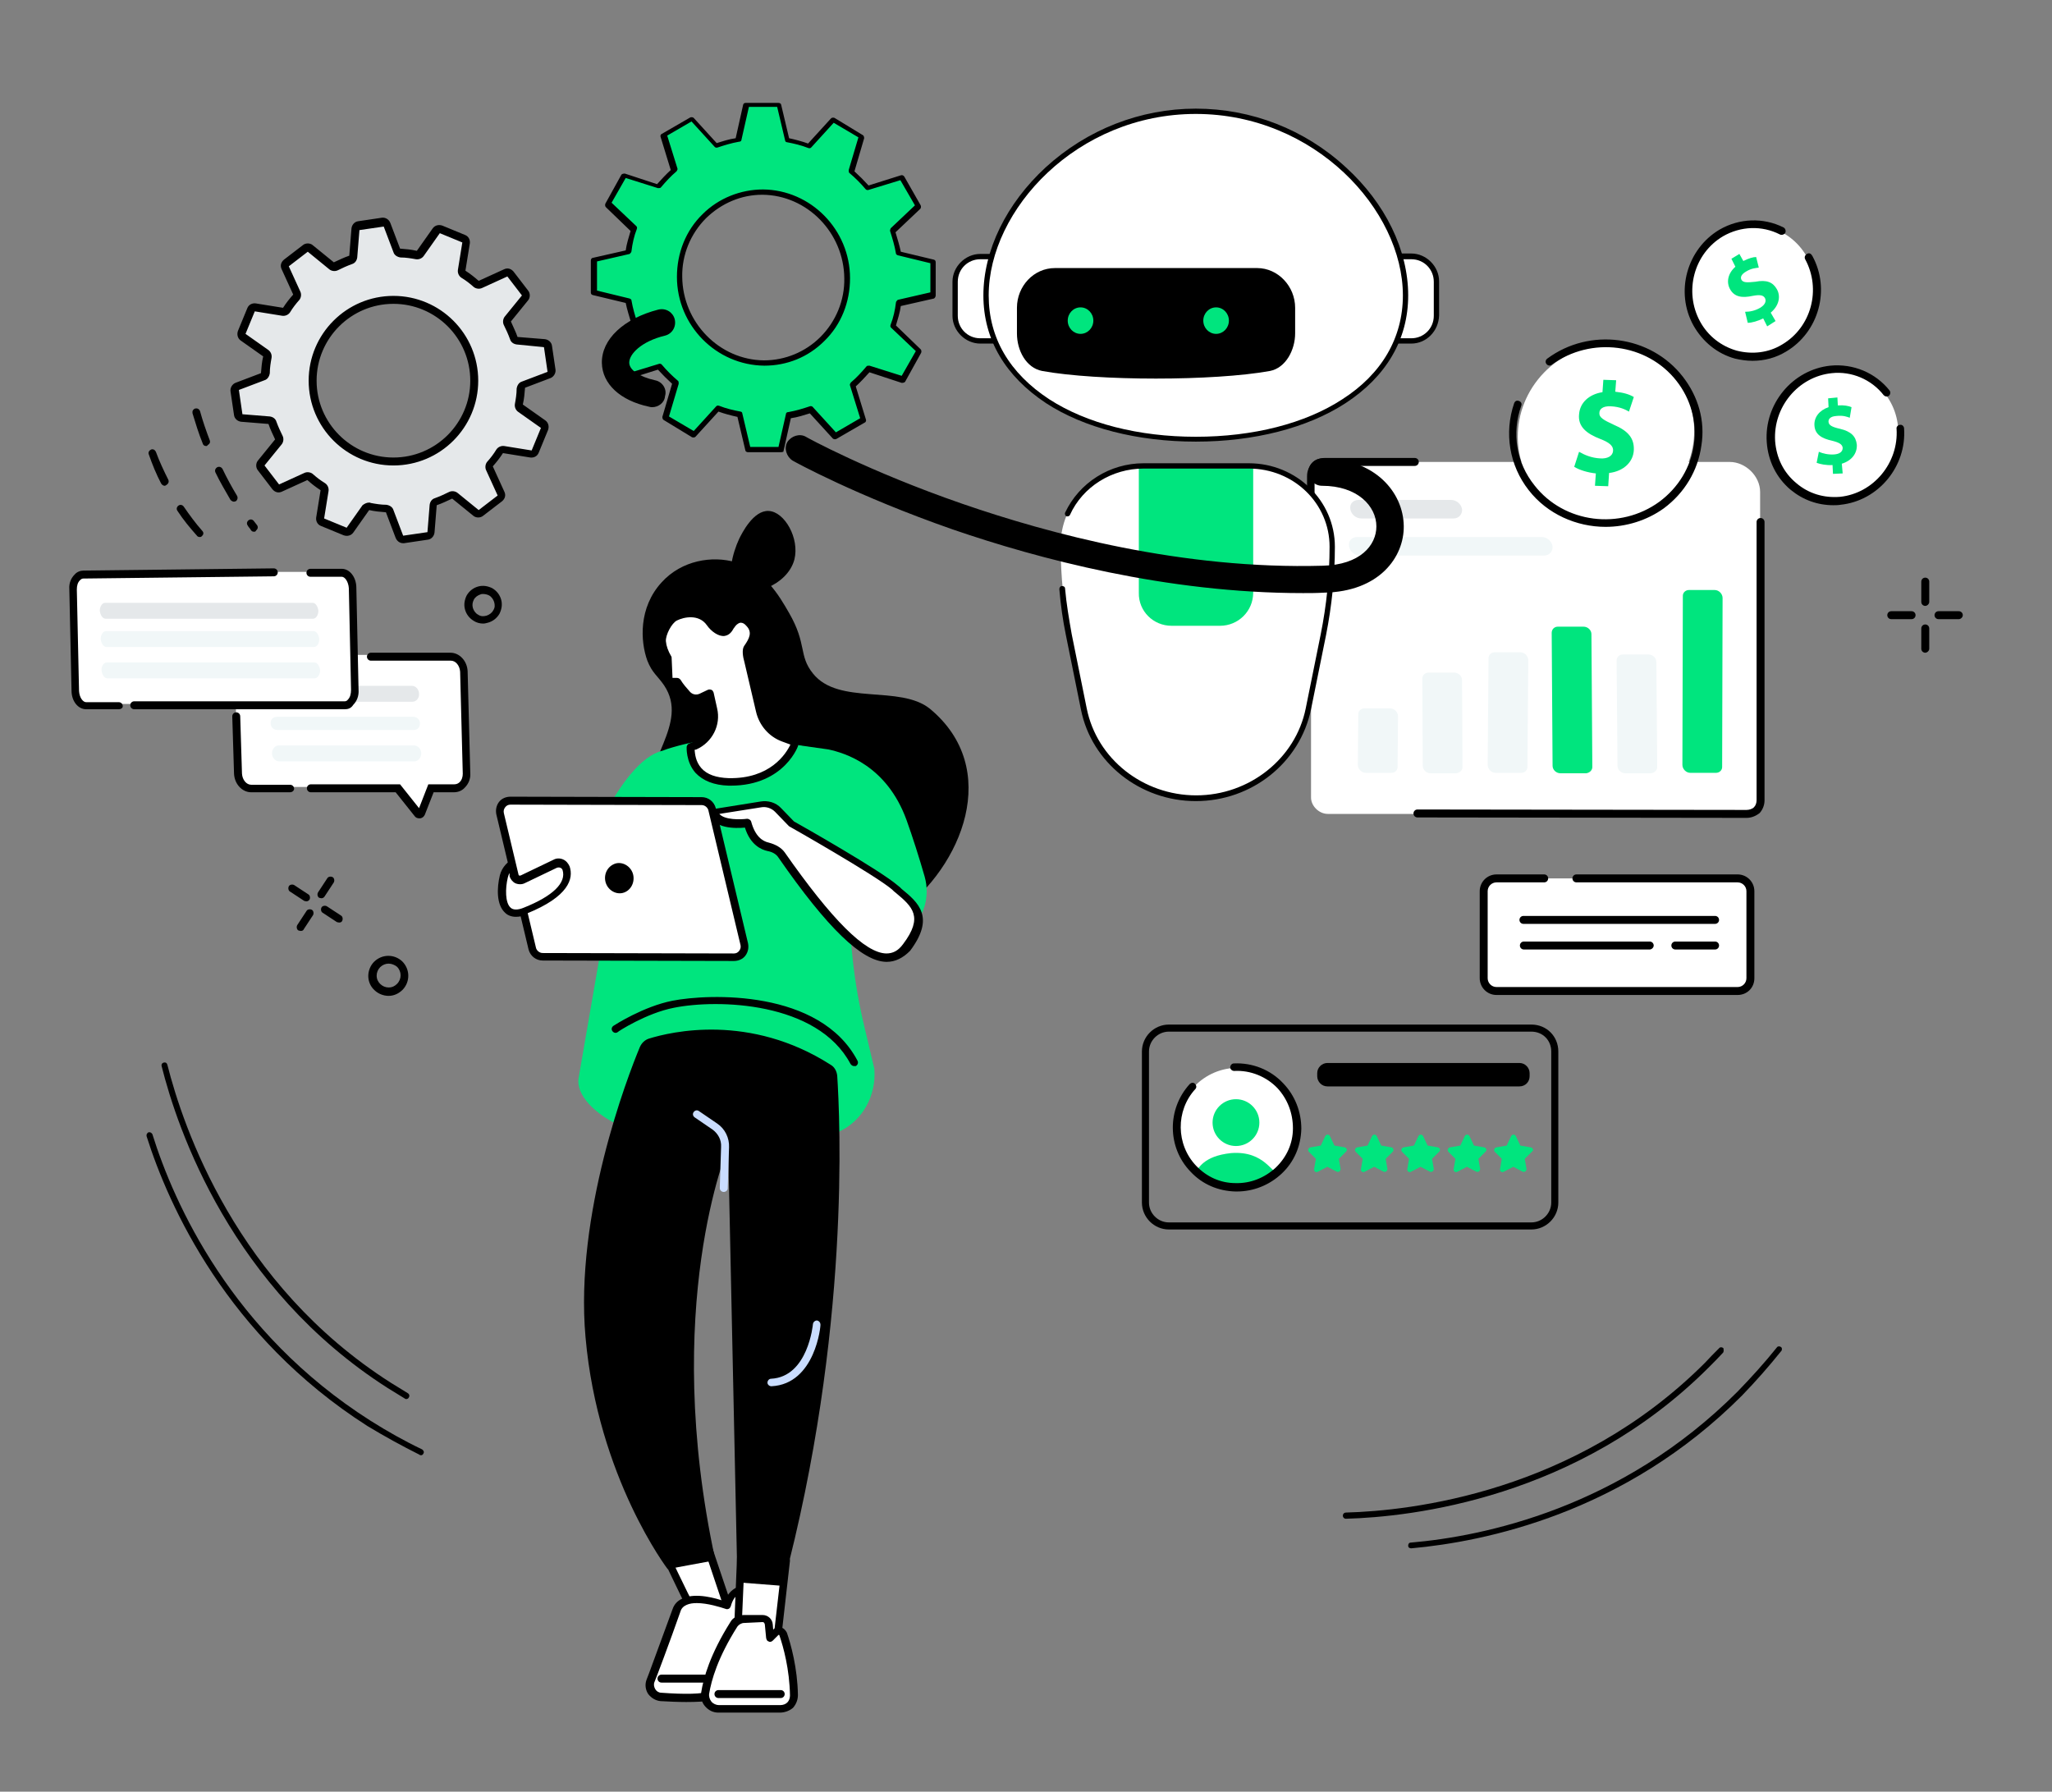
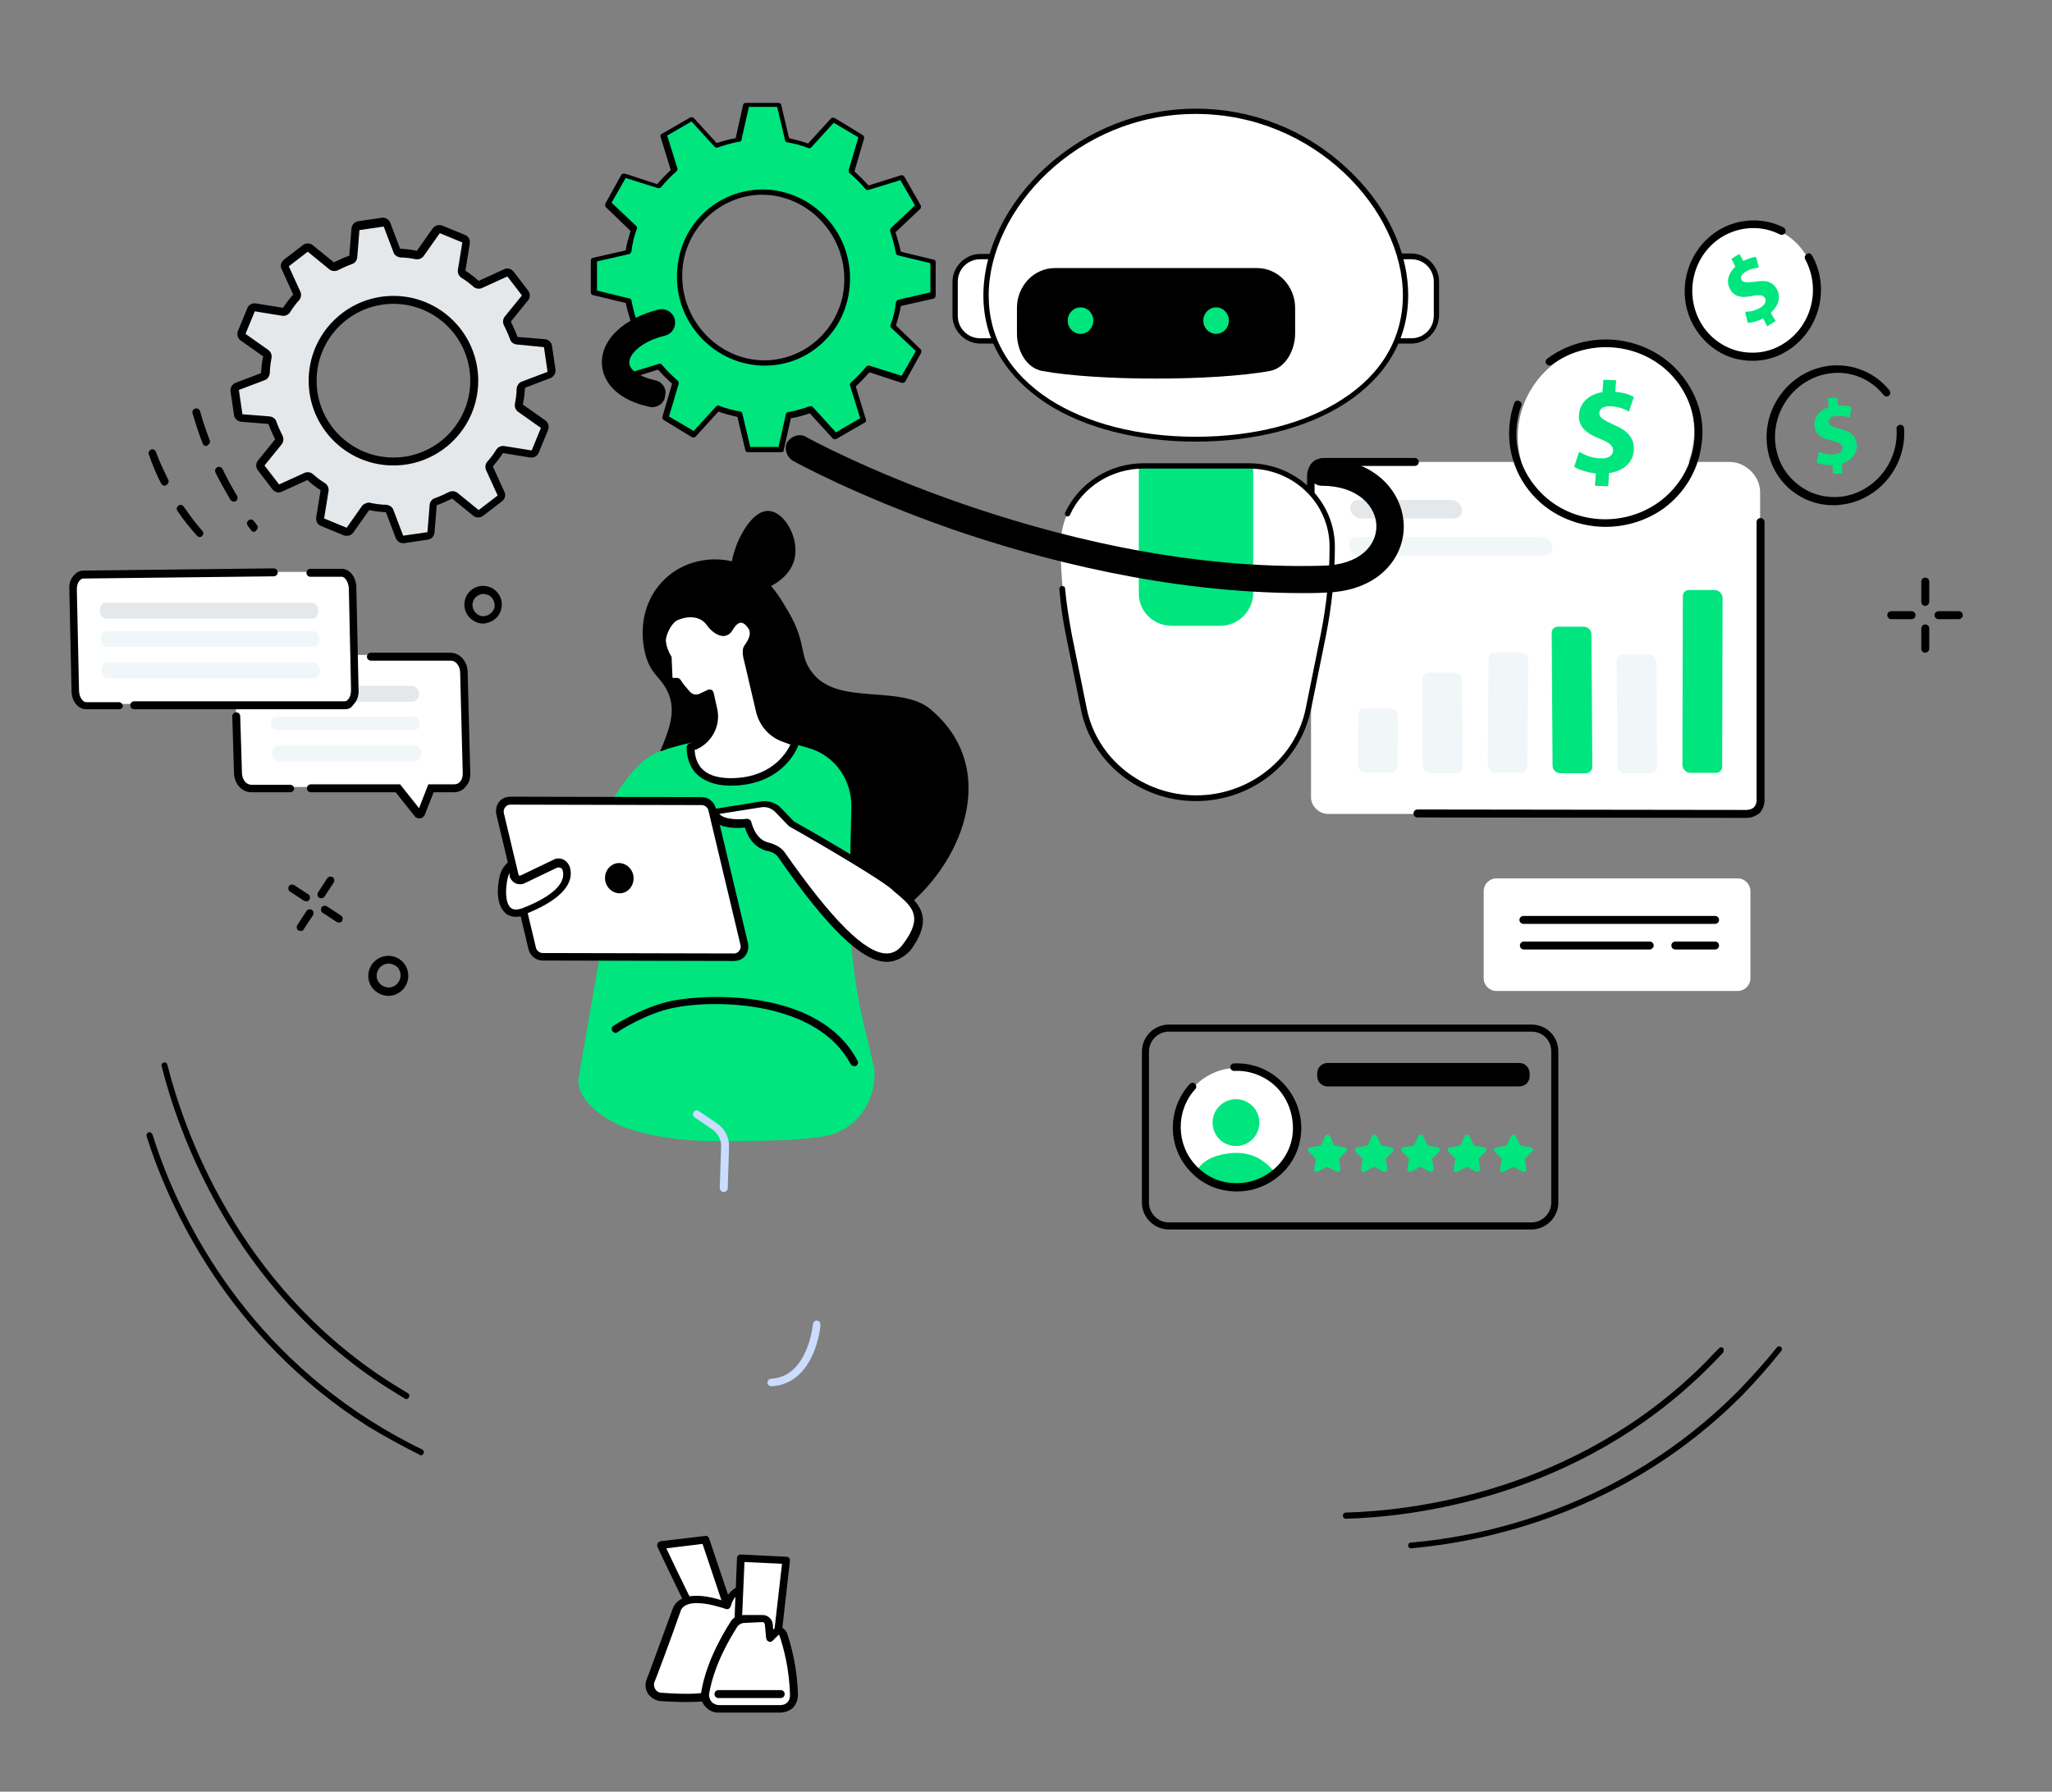
<svg xmlns="http://www.w3.org/2000/svg" version="1.1" id="Layer_1" x="0px" y="0px" width="464.7px" height="405.7px" viewBox="0 0 464.7 405.7" style="enable-background:new 0 0 464.7 405.7;" xml:space="preserve">
  <rect x="0" y="0" width="464.7" height="405.7" fill="#808080" stroke="none" />
  <style type="text/css">
	.st0{fill:#E5E8EA;}
	.st1{fill:#00E57E;}
	.st2{fill:#FFFFFF;}
	.st3{fill:#CADDFF;}
	.st4{fill:#F1F7F8;}
	.st5{fill:none;stroke:#000000;stroke-width:1.6;stroke-miterlimit:10;}
</style>
  <g id="AI-powered_marketing_tools">
    <g>
      <g id="Artificial_intelligence_1_">
        <g>
          <g>
            <path class="st0" d="M124.2,78.5c-0.1-0.4-0.4-0.8-0.8-0.8l-6.2-0.5c-0.4-0.1-0.6-0.3-0.8-0.6c-0.4-1.2-0.9-2.3-1.4-3.3       c-0.2-0.4-0.1-0.7,0.1-1l3.9-4.8c0.3-0.4,0.3-0.8,0-1.2l-3.3-4.3c-0.3-0.4-0.7-0.5-1.1-0.3l-5.6,2.6c-0.4,0.2-0.7,0.1-1-0.1       c-0.9-0.8-1.9-1.5-2.9-2.2c-0.3-0.2-0.5-0.5-0.4-0.9l1-6.2c0.1-0.4-0.2-0.8-0.6-1l-5.1-2.1c-0.4-0.2-0.9,0-1.1,0.4l-3.5,5.1       c-0.2,0.3-0.6,0.5-0.9,0.4c-1.2-0.2-2.4-0.4-3.6-0.4c-0.4,0-0.7-0.2-0.8-0.6l-2.2-5.8c-0.2-0.4-0.6-0.6-1-0.6l-5.4,0.8       c-0.4,0.1-0.8,0.4-0.8,0.8l-0.5,6.2c-0.1,0.4-0.3,0.6-0.6,0.8c-1.2,0.4-2.3,0.9-3.3,1.4c-0.4,0.2-0.7,0.1-1-0.1l-4.8-3.9       c-0.4-0.3-0.8-0.3-1.2,0l-4.3,3.3c-0.4,0.3-0.5,0.7-0.3,1.1l2.6,5.6c0.2,0.4,0.1,0.7-0.1,1c-0.8,0.9-1.5,1.9-2.2,2.9       c-0.2,0.3-0.5,0.5-0.9,0.4l-6.2-1c-0.4-0.1-0.8,0.2-1,0.6l-2.1,5.1c-0.2,0.4,0,0.9,0.4,1.1l5.1,3.5c0.3,0.2,0.5,0.6,0.4,0.9       c-0.2,1.2-0.4,2.4-0.4,3.6c0,0.4-0.2,0.7-0.6,0.8l-5.8,2.2c-0.4,0.2-0.6,0.6-0.6,1L54,94c0.1,0.4,0.4,0.8,0.8,0.8l6.2,0.5       c0.4,0.1,0.6,0.3,0.8,0.6c0.4,1.2,0.9,2.3,1.4,3.3c0.2,0.4,0.1,0.7-0.1,1l-3.9,4.8c-0.3,0.4-0.3,0.8,0,1.2l3.3,4.3       c0.3,0.4,0.7,0.5,1.1,0.3l5.6-2.6c0.4-0.2,0.7-0.1,1,0.1c0.9,0.8,1.9,1.5,2.9,2.2c0.3,0.2,0.5,0.5,0.4,0.9l-1,6.2       c-0.1,0.4,0.2,0.8,0.6,1l5.1,2.1c0.4,0.2,0.9,0,1.1-0.4l3.5-5.1c0.2-0.3,0.6-0.5,0.9-0.4c1.2,0.2,2.4,0.4,3.6,0.4       c0.4,0,0.7,0.2,0.8,0.6l2.2,5.8c0.2,0.4,0.6,0.6,1,0.6l5.4-0.8c0.4-0.1,0.8-0.4,0.8-0.8l0.5-6.2c0.1-0.4,0.3-0.6,0.6-0.8       c1.2-0.4,2.3-0.9,3.3-1.4c0.4-0.2,0.7-0.1,1,0.1l4.8,3.9c0.4,0.3,0.8,0.3,1.2,0l4.3-3.3c0.4-0.3,0.5-0.7,0.3-1.1l-2.6-5.6       c-0.2-0.4-0.1-0.7,0.1-1c0.8-0.9,1.5-1.9,2.2-2.9c0.2-0.3,0.5-0.5,0.9-0.4l6.2,1c0.4,0.1,0.8-0.2,1-0.6l2.1-5.1       c0.2-0.4,0-0.9-0.4-1.1l-5.1-3.5c-0.3-0.2-0.5-0.6-0.4-0.9c0.2-1.2,0.4-2.4,0.4-3.6c0-0.4,0.2-0.7,0.6-0.8l5.8-2.2       c0.4-0.2,0.6-0.6,0.6-1L124.2,78.5z M89.1,104.5c-10.1,0-18.3-8.2-18.3-18.3c0-10.1,8.2-18.3,18.3-18.3s18.3,8.2,18.3,18.3       C107.4,96.3,99.2,104.5,89.1,104.5z" />
            <path d="M91.3,123c-0.8,0-1.4-0.5-1.7-1.2l-2.2-5.8c-1.3-0.1-2.5-0.2-3.8-0.5l-3.6,5.1c-0.5,0.7-1.4,0.9-2.2,0.6l-5.1-2.1       c-0.8-0.3-1.2-1.1-1.1-1.9l1-6.2c-1.1-0.7-2.1-1.5-3-2.3l-5.7,2.6c-0.8,0.4-1.6,0.2-2.2-0.5l-3.3-4.3c-0.5-0.6-0.5-1.6,0-2.2       l3.9-4.8c-0.5-1.1-1.1-2.3-1.5-3.5l-6.2-0.5c-0.8-0.1-1.5-0.7-1.6-1.5l-0.8-5.4c-0.1-0.8,0.4-1.6,1.1-1.9l5.8-2.2       c0.1-1.3,0.2-2.5,0.5-3.8l-5.1-3.6c-0.7-0.5-0.9-1.4-0.6-2.2l2.1-5.1c0.3-0.8,1.1-1.2,1.9-1.1l6.2,1c0.7-1.1,1.5-2.1,2.3-3       l-2.6-5.7c-0.4-0.8-0.2-1.6,0.5-2.2l4.3-3.3c0.6-0.5,1.6-0.5,2.2,0l4.8,3.9c1.1-0.5,2.3-1.1,3.5-1.5l0.5-6.2       c0.1-0.8,0.7-1.5,1.5-1.6l5.4-0.8c0.8-0.1,1.6,0.4,1.9,1.2l2.2,5.8c1.3,0.1,2.5,0.2,3.8,0.5l3.6-5.1c0.5-0.7,1.4-0.9,2.2-0.6       l5.1,2.1c0.8,0.3,1.2,1.1,1.1,1.9l-1,6.2c1.1,0.7,2.1,1.5,3,2.3l5.7-2.6c0.8-0.4,1.6-0.2,2.2,0.5l3.3,4.3       c0.5,0.6,0.5,1.6,0,2.2l-3.9,4.8c0.5,1.2,1.1,2.3,1.5,3.5l6.2,0.5c0.8,0.1,1.5,0.7,1.6,1.5l0,0l0.8,5.4       c0.1,0.8-0.4,1.6-1.1,1.9l-5.8,2.2c-0.1,1.3-0.2,2.5-0.5,3.8l5.1,3.6c0.7,0.5,0.9,1.4,0.6,2.2l-2.1,5.1       c-0.3,0.8-1.1,1.2-1.9,1.1l-6.2-1c-0.7,1.1-1.5,2.1-2.3,3l2.6,5.7c0.4,0.8,0.2,1.6-0.5,2.2l-4.3,3.3c-0.6,0.5-1.6,0.5-2.2,0       l-4.8-3.9c-1.1,0.5-2.3,1.1-3.5,1.5l-0.5,6.2c-0.1,0.8-0.7,1.5-1.5,1.6l-5.4,0.8C91.5,123,91.4,123,91.3,123z M83.6,113.8       c0.1,0,0.2,0,0.4,0.1c1.1,0.2,2.3,0.4,3.5,0.4c0.7,0.1,1.4,0.5,1.6,1.2l2.2,5.8l5.5-0.8l0.5-6.2c0.1-0.7,0.5-1.3,1.2-1.5       c1.1-0.4,2.2-0.9,3.2-1.4c0.6-0.3,1.4-0.2,1.9,0.2l4.8,3.9l4.3-3.3l-2.6-5.7c-0.3-0.6-0.2-1.4,0.2-1.9c0.8-0.9,1.5-1.8,2.1-2.8       c0.4-0.6,1.1-0.9,1.8-0.8l6.2,1l2.1-5.1l-5.1-3.6c-0.6-0.4-0.9-1.1-0.8-1.8c0.2-1.1,0.4-2.3,0.4-3.5c0.1-0.7,0.5-1.4,1.2-1.6       l5.8-2.2l-0.8-5.5c0,0,0-0.1-0.1-0.1L117,78c-0.7-0.1-1.3-0.5-1.5-1.2c-0.4-1.1-0.9-2.2-1.4-3.2c-0.3-0.6-0.2-1.4,0.2-1.9       l3.9-4.8l-3.3-4.3l-5.7,2.6c-0.6,0.3-1.4,0.2-1.9-0.2c-0.9-0.8-1.8-1.5-2.8-2.1c-0.6-0.4-0.9-1.1-0.8-1.8l1-6.2l-5.1-2.1       L96,57.9c-0.4,0.6-1.1,0.9-1.8,0.8c-1.1-0.2-2.3-0.4-3.5-0.4c-0.7-0.1-1.4-0.5-1.6-1.2l-2.2-5.8l-5.5,0.8l-0.5,6.2       c-0.1,0.7-0.5,1.3-1.2,1.5c-1.1,0.4-2.2,0.9-3.2,1.4c-0.6,0.3-1.4,0.2-1.9-0.2L69.7,57l-4.3,3.3l2.6,5.7       c0.3,0.6,0.2,1.4-0.2,1.9c-0.8,0.9-1.5,1.8-2.1,2.8c-0.4,0.6-1.1,0.9-1.8,0.8l-6.2-1l-2.1,5.1l5.1,3.6c0.6,0.4,0.9,1.1,0.8,1.8       c-0.2,1.1-0.4,2.3-0.4,3.5c-0.1,0.7-0.5,1.4-1.2,1.6l-5.8,2.2l0.8,5.5l6.2,0.5c0.7,0.1,1.3,0.5,1.5,1.2       c0.4,1.1,0.9,2.2,1.4,3.2c0.3,0.6,0.2,1.4-0.2,1.9l-3.9,4.8l3.3,4.3l5.7-2.6c0.6-0.3,1.4-0.2,1.9,0.2c0.9,0.8,1.8,1.5,2.8,2.1       c0.6,0.4,0.9,1.1,0.8,1.8l-1,6.2l5.1,2.1l3.6-5.1C82.5,114.1,83,113.8,83.6,113.8z M89.1,105.4c-10.6,0-19.2-8.6-19.2-19.2       S78.5,67,89.1,67s19.2,8.6,19.2,19.2S99.7,105.4,89.1,105.4z M89.1,68.8c-9.6,0-17.4,7.8-17.4,17.4s7.8,17.4,17.4,17.4       c9.6,0,17.4-7.8,17.4-17.4S98.7,68.8,89.1,68.8z" />
          </g>
          <g>
            <path d="M57.5,120.4c-0.3,0-0.5-0.1-0.7-0.4c-0.2-0.4-0.5-0.6-0.7-1c-0.3-0.4-0.2-0.9,0.2-1.2c0.4-0.3,0.9-0.2,1.2,0.2       c0.2,0.3,0.5,0.6,0.7,0.9c0.3,0.4,0.2,0.9-0.2,1.2C57.9,120.4,57.7,120.4,57.5,120.4z M53,113.6c-0.3,0-0.6-0.2-0.8-0.4       c-1.2-2.1-2.4-4.1-3.4-6.2c-0.2-0.4-0.1-0.9,0.4-1.2c0.4-0.2,0.9-0.1,1.2,0.4c1,2.1,2.1,4.1,3.3,6.1c0.2,0.4,0.1,0.9-0.3,1.2       C53.3,113.5,53.1,113.6,53,113.6z M46.7,101c-0.4,0-0.7-0.2-0.8-0.6c-0.9-2.2-1.6-4.5-2.3-6.8c-0.1-0.5,0.1-0.9,0.6-1.1       c0.5-0.1,0.9,0.1,1.1,0.6c0.6,2.2,1.4,4.5,2.2,6.6c0.2,0.5-0.1,0.9-0.5,1.1C47,100.9,46.9,101,46.7,101z" />
            <path d="M45.2,121.6c-0.2,0-0.5-0.1-0.6-0.3c-1.6-1.8-3.1-3.6-4.4-5.6c-0.3-0.4-0.2-0.9,0.2-1.2c0.4-0.3,0.9-0.2,1.2,0.2       c1.3,1.9,2.7,3.8,4.2,5.5c0.4,0.4,0.3,0.9-0.1,1.2C45.6,121.6,45.4,121.6,45.2,121.6z M37.3,110c-0.3,0-0.6-0.2-0.8-0.5       c-1.1-2.1-2-4.3-2.8-6.6c-0.2-0.5,0.1-0.9,0.5-1.1c0.5-0.2,0.9,0.1,1.1,0.5c0.8,2.2,1.8,4.3,2.8,6.3c0.2,0.4,0.1,0.9-0.4,1.2       C37.6,109.9,37.4,110,37.3,110z" />
          </g>
          <path d="M109.4,141.2c-0.7,0-1.5-0.2-2.1-0.6c-1-0.6-1.7-1.5-2-2.6c-0.3-1.1-0.1-2.2,0.4-3.2c0.6-1,1.5-1.7,2.6-2      c1.1-0.3,2.2-0.1,3.2,0.4c1,0.6,1.7,1.5,2,2.6c0.3,1.1,0.1,2.2-0.4,3.2c-0.6,1-1.5,1.7-2.6,2      C110.1,141.1,109.8,141.2,109.4,141.2z M109.4,134.5c-0.2,0-0.4,0-0.6,0.1c-0.6,0.2-1.2,0.6-1.5,1.2s-0.4,1.2-0.2,1.9      c0.2,0.6,0.6,1.2,1.2,1.5c0.6,0.4,1.2,0.4,1.9,0.2c0.6-0.2,1.2-0.6,1.5-1.2c0.4-0.6,0.4-1.2,0.2-1.9c-0.2-0.6-0.6-1.2-1.2-1.5      C110.3,134.6,109.8,134.5,109.4,134.5z" />
        </g>
        <g>
          <g>
            <g>
              <path d="M149.8,131.9c4.6-5.1,11.6-6.1,16.7-4.6c6.6,1.8,9.9,7.5,12.2,11.5c4.1,7.1,2.1,9.6,5.4,13.7c5.8,7.3,19.7,2.5,26.5,8        c16.3,13.5,7.4,35.7-7.1,46.2c-9.6,7-22.8,2.9-26.3,1.8c-10.8-3.3-28.8-9.9-30.6-25.6c-1.2-10.5,9.6-19,3.8-27.7        c-1.5-2.2-2.7-2.8-3.8-5.6C145,145.2,144.6,137.6,149.8,131.9z" />
              <path d="M166.8,133.1c-2.5-2-0.9-7.9,0.6-11.1c0.6-1.2,3.2-6.5,6.7-6.3c3.6,0.2,7,6.2,5.8,11        C178.3,132.7,169.7,135.5,166.8,133.1z" />
            </g>
            <g>
              <path class="st1" d="M183.5,169.5c-7.5-2.4-18.8-4.2-32.4,0.1c-4.9,1.6-8.5,5.9-9.1,11.1l-11,63.6c-0.5,4.6,5.6,9.1,10,10.8        c4.5,1.7,11.5,3.3,21.2,3.3c10.5,0,23-0.1,27.3-1.9c0.1-0.1,0.2-0.1,0.4-0.2c5.5-2.5,8.6-8.3,8.1-14.3l-2.2-9.3        c-2.5-10.3-3.6-20.9-3.4-31.5l0.4-18.5C192.9,176.7,189.2,171.3,183.5,169.5z" />
              <path class="st1" d="M131.3,196.8c0,0,8.8-24.4,18.7-26.8l-5.1,34.6L131.3,196.8z" />
-               <path class="st1" d="M205.4,211.1c3.8-3,5.3-8,4-12.6c-1.2-4.2-2.8-9.2-4.1-12.8c-4.5-12.4-14-15.2-17.7-16        c-0.6-0.1-7.1-1-7.1-1l3.9,38l16.8,6.9L205.4,211.1z" />
            </g>
            <path d="M193.4,241.4c-0.3,0-0.6-0.2-0.8-0.5c-7.5-14.1-30.1-14.7-40-12.7c-6.2,1.2-12.7,5.4-12.7,5.5       c-0.4,0.3-0.9,0.2-1.2-0.2c-0.3-0.4-0.2-0.9,0.2-1.2c0.3-0.2,6.8-4.4,13.4-5.7c8.2-1.6,33.4-2.6,41.9,13.6       c0.2,0.4,0.1,0.9-0.4,1.2C193.7,241.4,193.6,241.4,193.4,241.4z" />
            <g>
              <g>
                <g>
                  <path class="st2" d="M166.2,216.8l-43.3-0.1c-1.1,0-2.1-0.8-2.3-1.8l-7.3-30.6c-0.4-1.5,0.8-2.9,2.4-2.9l43.3,0.1          c1.1,0,2.1,0.8,2.3,1.8l7.3,30.6C168.9,215.3,167.8,216.8,166.2,216.8z" />
                  <path d="M166.2,217.6L166.2,217.6l-43.3-0.1c-1.5,0-2.8-1-3.2-2.5l-7.3-30.6c-0.2-1,0-2,0.6-2.8c0.6-0.8,1.6-1.2,2.6-1.2          l0,0l43.3,0.1c1.5,0,2.8,1,3.2,2.5l7.3,30.6c0.2,1,0,2-0.6,2.8C168.2,217.2,167.2,217.6,166.2,217.6z M166.2,215.9          L166.2,215.9c0.5,0,0.9-0.2,1.2-0.6c0.3-0.4,0.4-0.8,0.3-1.3l-7.3-30.6c-0.2-0.6-0.8-1.1-1.5-1.1l-43.3-0.1l0,0          c-0.5,0-0.9,0.2-1.2,0.6c-0.3,0.4-0.4,0.8-0.3,1.3l7.3,30.6c0.2,0.6,0.8,1.1,1.5,1.1L166.2,215.9z" />
                </g>
                <path d="M137.1,199.6c0.4,1.8,2.2,3,3.9,2.6c1.7-0.4,2.8-2.2,2.4-4.1c-0.4-1.8-2.2-3-3.9-2.6         C137.7,196,136.7,197.8,137.1,199.6z" />
              </g>
              <g>
                <path class="st2" d="M115.8,195.9l0.5,2.2c0.2,0.9,1.2,1.4,2.1,1l7.3-3.5c1-0.5,2.1,0,2.5,1.1c0.7,2.1,0.1,5.8-9.2,9.6         c-5.7,2.3-5.9-3.9-5-7.8C114.5,196.8,115.8,195.9,115.8,195.9z" />
                <path d="M116.8,207.6c-0.9,0-1.8-0.3-2.4-0.9c-2-1.8-1.9-5.6-1.2-8.5c0.5-2,2-3.1,2.1-3.1c0.2-0.2,0.5-0.2,0.8-0.1         c0.3,0.1,0.5,0.4,0.5,0.6l0.5,2.2c0.1,0.2,0.2,0.4,0.4,0.4c0.1,0.1,0.3,0.1,0.5,0l7.3-3.5c0.7-0.4,1.5-0.4,2.2-0.1         c0.7,0.3,1.2,0.9,1.5,1.6c0.9,2.7-0.1,6.8-9.8,10.7C118.5,207.5,117.6,207.6,116.8,207.6z M115.4,197.7         c-0.2,0.3-0.3,0.6-0.4,1c-0.6,2.5-0.6,5.7,0.6,6.8c0.6,0.6,1.7,0.6,3.1,0c6.5-2.6,9.6-5.6,8.7-8.5c-0.1-0.2-0.2-0.4-0.5-0.5         c-0.2-0.1-0.5-0.1-0.8,0l-7.3,3.5c-0.6,0.3-1.4,0.3-2.1,0c-0.6-0.3-1.1-0.9-1.3-1.6L115.4,197.7z" />
              </g>
            </g>
            <g>
              <path class="st2" d="M179,186.6c0,0,19.4,11,23.4,14.4c4,3.5,8.3,6.1,2.7,13.6c-4.8,6.3-13.3,0.7-28.3-20.8        c-0.7-1-1.8-1.6-3.1-1.9c-1.5-0.4-3.7-1.5-4.7-5.5c0,0-7.1,1-7.7-2.5l10.6-1.7c1.4-0.2,2.9,0.2,3.9,1.2L179,186.6z" />
              <path d="M200.8,217.8c-0.1,0-0.1,0-0.1,0c-5.5-0.1-13.3-7.6-24.4-23.6c-0.5-0.8-1.4-1.3-2.5-1.5c-1.4-0.3-3.9-1.4-5.1-5.3        c-2.1,0.2-7.3,0.3-7.9-3.2c-0.1-0.2,0-0.5,0.2-0.6c0.1-0.2,0.4-0.4,0.6-0.4l10.6-1.7c1.7-0.3,3.5,0.2,4.7,1.5l2.9,3        c1.8,1,19.6,11.1,23.5,14.5c0.3,0.2,0.6,0.5,0.9,0.8c3.8,3.1,7.6,6.4,1.9,14C204.5,216.9,202.8,217.8,200.8,217.8z         M169.2,185.4c0.4,0,0.8,0.3,0.9,0.6c0.9,3.4,2.6,4.5,4,4.8c1.5,0.4,2.8,1.1,3.6,2.2c10.7,15.3,18.2,22.8,23,22.9        c1.5,0,2.7-0.6,3.8-2.1c4.7-6.2,2.1-8.5-1.6-11.6c-0.3-0.2-0.6-0.5-0.9-0.8c-3.9-3.3-23.1-14.2-23.3-14.3        c-0.1-0.1-0.1-0.1-0.2-0.2l-3-3.1c-0.8-0.8-2-1.2-3.1-1l-9.5,1.5C164.1,185.7,167.7,185.6,169.2,185.4        C169.1,185.4,169.1,185.4,169.2,185.4z" />
            </g>
            <g>
              <path class="st2" d="M159.1,157.7c-1.1,0.5-2.3,0.3-3.1-0.5c-0.9-0.9-1.7-1.9-2.3-2.9h-1.2c-0.4,0-0.7-0.3-0.7-0.6l-0.2-4.6        c-0.9-1.5-1.3-2.8-1.4-3.8c-0.1-1.7,1.4-4.8,2.9-5.6c2.1-1.1,5.9-1.6,7.9,1.4c0.9,1.3,2.2,2.2,3.1,2.1        c0.8-0.1,1.1-0.8,1.5-1.5c0.7-1.3,2.5-2.5,4.3-0.5c1.8,2.1,0.5,4-0.5,5.6c-0.4,0.6,0.1,2.5,0.2,3.2l2.6,10.9        c0.6,2.8,2.6,5.1,5.3,6.2l2.8,1.1c0,0-3.1,9.2-15.2,8.9c-9.3-0.2-8.6-7.8-8.6-7.8l1.2-0.5c3.2-1.4,4.9-4.9,4.2-8.3l-0.8-3.6        L159.1,157.7z" />
              <path d="M165.5,177.9c-0.2,0-0.4,0-0.5,0c-3.3-0.1-5.8-1.1-7.5-2.9c-2.2-2.5-2-5.8-2-5.9c0.1-0.3,0.2-0.6,0.5-0.7l1.2-0.5        c2.8-1.2,4.3-4.3,3.6-7.3l-0.6-2.5l-0.9,0.5l0,0c-1.4,0.7-3.1,0.4-4.2-0.7c-0.8-0.8-1.5-1.7-2.2-2.7h-0.7        c-0.8,0-1.6-0.6-1.6-1.5l-0.2-4.4c-0.8-1.4-1.3-2.7-1.4-3.9c-0.2-2,1.5-5.5,3.5-6.5c2.9-1.4,6.9-1.5,9,1.7        c0.8,1.1,1.8,1.8,2.2,1.7c0.3-0.1,0.5-0.3,0.8-0.9l0.1-0.1c0.5-0.9,1.5-1.9,2.8-2c0.7-0.1,1.8,0.1,2.9,1.4        c2.2,2.6,0.5,5.2-0.5,6.7c-0.1,0.2-0.1,0.7,0.3,2.4l2.6,11.1c0.6,2.5,2.4,4.6,4.8,5.5l2.8,1.1c0.4,0.2,0.6,0.6,0.5,1.1        C181,168.5,177.8,177.9,165.5,177.9z M157.3,169.8c0.1,0.9,0.2,2.6,1.5,4.1c1.3,1.5,3.4,2.2,6.2,2.3c9.4,0.2,13-5.5,14-7.6        l-1.9-0.7c-3-1.1-5.2-3.7-5.9-6.8l-2.6-11.1c-0.4-1.4-0.6-2.9-0.1-3.7c1.2-1.7,1.9-3.1,0.6-4.5c-0.5-0.6-0.9-0.8-1.4-0.8        c-0.6,0.1-1.1,0.6-1.4,1.1l-0.1,0.1c-0.4,0.7-0.9,1.6-2.1,1.8c-1.4,0.2-3.1-1.1-4-2.4c-1.8-2.6-5.2-1.9-6.8-1.1        c-1.2,0.6-2.6,3.3-2.5,4.7c0.1,1.1,0.5,2.2,1.2,3.4c0.1,0.1,0.1,0.3,0.1,0.4l0.2,4.5h1c0.4,0,0.6,0.2,0.8,0.4        c0.6,1,1.4,1.9,2.2,2.8c0.6,0.6,1.4,0.7,2.1,0.4l1.9-0.9c0.2-0.1,0.5-0.1,0.8,0s0.4,0.4,0.5,0.6l0.8,3.6        c0.9,3.8-1.1,7.7-4.7,9.3L157.3,169.8z M159.1,157.7L159.1,157.7L159.1,157.7z" />
            </g>
          </g>
          <g>
            <g>
              <g>
                <path class="st2" d="M159.7,348.6l6.5,19.3c0,0-7.1-0.6-7.7-0.5c-0.6,0.1-8.9-17.6-8.9-17.6L159.7,348.6z" />
                <path d="M166.2,368.8L166.2,368.8c-3.3-0.3-7.1-0.5-7.5-0.5c-0.8,0.2-1.1,0.2-5.6-9.2c-2.1-4.3-4.2-8.8-4.2-8.8         c-0.1-0.2-0.1-0.5,0-0.8c0.1-0.2,0.4-0.4,0.6-0.5l10.2-1.2c0.4-0.1,0.8,0.2,0.9,0.6l6.5,19.3c0.1,0.3,0.1,0.6-0.1,0.8         C166.7,368.6,166.4,368.8,166.2,368.8z M158.8,366.5c1.2,0,3.9,0.2,6.1,0.4l-5.8-17.3l-8.2,1         C154.2,357.6,157.8,365,158.8,366.5L158.8,366.5z M158.4,366.5L158.4,366.5C158.3,366.5,158.4,366.5,158.4,366.5z" />
              </g>
              <g>
                <g>
                  <path class="st2" d="M164.7,363.6c0,0-9.7-4-11.5,1c-2.3,6.3-5.9,16-5.9,16c-0.6,1.7,0.5,3.5,2.4,3.6          c3.5,0.3,8.8,0.5,11.3-0.4c3.9-1.4,10.3-13.7,10.3-13.7l-2-10.5C169.4,359.8,165.8,359.3,164.7,363.6z" />
                  <path d="M155.4,385.4c-1.9,0-4-0.1-5.8-0.2c-1.1-0.1-2.1-0.7-2.8-1.6c-0.6-0.9-0.8-2.1-0.4-3.2c0.1-0.1,3.6-9.8,5.9-16          c0.4-1.2,1.2-2,2.4-2.5c2.9-1.3,7.5,0,9.4,0.7c1.2-3.2,3.9-3.8,5.3-3.5c0.4,0.1,0.6,0.4,0.8,0.7l2,10.5          c0.1,0.2,0,0.4-0.1,0.6c-0.7,1.3-6.8,12.6-10.8,14.1C159.9,385.3,157.7,385.4,155.4,385.4z M157.8,363          c-0.9,0-1.6,0.1-2.3,0.4c-0.7,0.3-1.2,0.8-1.4,1.5c-2.2,6.3-5.8,15.9-5.9,16c-0.2,0.5-0.1,1.1,0.2,1.6          c0.3,0.5,0.8,0.8,1.4,0.8c5.3,0.4,9.2,0.3,10.9-0.3c2.8-1,7.8-9.5,9.7-13l-1.8-9.5c-0.9,0.1-2.4,0.6-3.1,3.2          c-0.1,0.2-0.2,0.5-0.5,0.6c-0.2,0.1-0.5,0.1-0.7,0C163.1,363.9,160.2,363,157.8,363z" />
                </g>
-                 <path d="M159.8,381h-10c-0.5,0-0.9-0.4-0.9-0.9s0.4-0.9,0.9-0.9h10c0.5,0,0.9,0.4,0.9,0.9C160.7,380.6,160.3,381,159.8,381z" />
              </g>
            </g>
            <g>
              <g>
                <polygon class="st2" points="178,353.4 175.8,372.7 167,370.3 167.6,352.8        " />
                <path d="M175.8,373.6c-0.1,0-0.2,0-0.2-0.1l-8.8-2.4c-0.4-0.1-0.6-0.5-0.6-0.9l0.7-17.4c0-0.2,0.1-0.5,0.3-0.6         c0.2-0.2,0.4-0.2,0.6-0.2l10.3,0.5c0.2,0,0.5,0.1,0.6,0.3c0.2,0.2,0.2,0.4,0.2,0.6l-2.2,19.4c0,0.2-0.2,0.5-0.4,0.6         C176.2,373.5,176,373.6,175.8,373.6z M167.9,369.6l7.2,1.9l2-17.4l-8.5-0.4L167.9,369.6z" />
              </g>
              <g>
                <g>
                  <path class="st2" d="M179.8,383.8c0.1,1.7-1.4,3.2-3.1,3.2h-13.9c-1.9,0-3.3-1.7-3.1-3.5c0.5-3.2,2-8.4,6.5-15.6          c0.5-0.8,1.4-1.2,2.3-1.2h4.2c0.7,0,1.4,0.5,1.4,1.3l0.3,3.1l1.3-1.3c0.5-0.5,1.4-0.3,1.6,0.4          C178.2,372.5,179.6,377.7,179.8,383.8z" />
                  <path d="M176.6,387.8h-13.9c-1.2,0-2.2-0.5-3-1.4c-0.8-0.9-1.1-2.1-0.9-3.2c0.5-3.2,2-8.6,6.6-15.9c0.6-1.1,1.8-1.6,3.1-1.6          h4.2c1.2,0,2.2,0.9,2.3,2.1l0.1,1.2c0.5-0.5,1.1-0.6,1.7-0.5c0.6,0.1,1.1,0.6,1.4,1.2c0.9,2.6,2.4,8,2.5,14.1          c0,1.1-0.4,2.1-1.1,2.9C178.8,387.4,177.7,387.8,176.6,387.8z M168.5,367.5c-0.6,0-1.2,0.4-1.5,0.8          c-4.5,7.1-5.9,12.2-6.4,15.2c-0.1,0.6,0.1,1.3,0.5,1.8c0.4,0.5,1.1,0.8,1.7,0.8h13.9c0.6,0,1.2-0.2,1.6-0.6s0.6-1,0.6-1.6          c-0.1-5.9-1.5-11-2.4-13.6c0,0,0-0.1-0.1-0.1c-0.1,0-0.1,0-0.1,0l-1.3,1.3c-0.2,0.2-0.6,0.4-0.9,0.2          c-0.4-0.1-0.5-0.4-0.6-0.8l-0.3-3.1c-0.1-0.3-0.2-0.5-0.5-0.5L168.5,367.5L168.5,367.5z" />
                </g>
                <path d="M176.8,384.5h-14.1c-0.5,0-0.9-0.4-0.9-0.9s0.4-0.9,0.9-0.9h14.1c0.5,0,0.9,0.4,0.9,0.9S177.3,384.5,176.8,384.5z" />
              </g>
            </g>
            <g>
-               <path d="M144.9,237.1c0.4-0.9,1.1-1.6,2-1.9c5.1-1.6,22.9-5.8,41.2,5.9c0.9,0.5,1.4,1.5,1.5,2.5c0.6,9.3,3.1,57.9-12.3,115.5        l-10.3-0.8l-2.1-98.5c0,0-15.3,36.1-2.9,93.5l-10.8,2c0,0-15.8-20.7-18.6-52.5C130.1,275,142.1,243.8,144.9,237.1z" />
              <path class="st3" d="M174.7,313.9c-0.5,0-0.9-0.4-0.9-0.8c0-0.5,0.4-0.9,0.8-0.9c8.4-0.4,9.5-12.3,9.5-12.4        c0.1-0.5,0.5-0.8,0.9-0.8c0.5,0.1,0.8,0.5,0.8,0.9C185.9,300,184.7,313.4,174.7,313.9C174.8,313.9,174.7,313.9,174.7,313.9z" />
              <path class="st3" d="M163.9,269.9L163.9,269.9c-0.5,0-0.9-0.4-0.9-0.9l0.3-9.3c0.1-1.6-0.7-3-1.9-3.9l-4.1-2.8        c-0.4-0.3-0.5-0.8-0.2-1.2c0.3-0.4,0.8-0.5,1.2-0.2l4.1,2.8c1.8,1.2,2.8,3.3,2.7,5.4l-0.3,9.3        C164.8,269.5,164.4,269.9,163.9,269.9z" />
            </g>
          </g>
        </g>
        <g>
          <g>
            <polygon class="st2" points="89.2,177.1 95,184.9 97.8,176.7      " />
            <g>
              <path class="st2" d="M101.9,148.3c1.6,0,2.9,1.7,3,3.6l0.6,23c0.1,1.9-1.2,3.3-2.8,3.3H56.8c-1.6,0-2.9-1.4-3-3.2l-0.6-23.2        c-0.1-1.9,1.2-3.5,2.8-3.5H101.9z" />
              <path d="M65.7,179.4h-8.8c-2.1,0-3.8-1.9-3.9-4.2l-0.4-13c0-0.5,0.4-0.9,0.9-0.9c0.5,0,0.9,0.4,0.9,0.9l0.4,13        c0.1,1.4,1,2.5,2.1,2.5h8.8c0.5,0,0.9,0.4,0.9,0.9S66.1,179.4,65.7,179.4z" />
              <path d="M94.9,185.3c-0.4,0-0.8-0.2-1-0.5l-4.3-5.4H70.4c-0.5,0-0.9-0.4-0.9-0.9s0.4-0.9,0.9-0.9h20.2l4.3,5.4l2.1-5.4h5.9        c0.6,0,1-0.3,1.2-0.5c0.5-0.5,0.7-1.2,0.7-1.9l-0.6-23.1c-0.1-1.4-1-2.5-2.1-2.5H84c-0.5,0-0.9-0.4-0.9-0.9s0.4-0.9,0.9-0.9        h18c2.1,0,3.8,1.9,3.9,4.2l0.6,23.1c0.1,1.2-0.4,2.4-1.2,3.2c-0.6,0.7-1.5,1.1-2.5,1.1h-4.6l-2,5.1c-0.2,0.4-0.5,0.7-1,0.8        C95,185.3,95,185.3,94.9,185.3z" />
            </g>
            <g>
              <path class="st0" d="M93.4,158.9H62.7c-0.9,0-1.6-0.9-1.6-1.8c0-0.9,0.6-1.8,1.5-1.8h30.7c0.9,0,1.6,0.9,1.6,1.8        C95,158,94.3,158.9,93.4,158.9z" />
              <path class="st4" d="M93.6,165.3H62.9c-0.9,0-1.6-0.6-1.6-1.5c-0.1-0.9,0.6-1.5,1.5-1.5h30.7c0.9,0,1.6,0.6,1.6,1.5        C95.1,164.8,94.5,165.3,93.6,165.3z" />
              <path class="st4" d="M93.9,172.4H63.2c-0.9,0-1.6-0.9-1.6-1.8c0-0.9,0.6-1.8,1.5-1.8h30.7c0.9,0,1.6,0.9,1.6,1.8        C95.4,171.5,94.7,172.4,93.9,172.4z" />
            </g>
          </g>
          <g>
            <g>
              <path class="st2" d="M77.4,129.5c1.3,0,2.4,1.8,2.5,3.6l0.5,23c0.1,1.9-1,3.3-2.3,3.3H19.5c-1.3,0-2.4-1.4-2.5-3.2L16.5,133        c-0.1-1.9,1-3.5,2.3-3.5L77.4,129.5L77.4,129.5z" />
              <path d="M26.9,160.6h-7.4c-1.8,0-3.3-1.8-3.3-4.2l-0.5-23c-0.1-1.4,0.4-2.5,1.2-3.3c0.5-0.6,1.3-0.9,2-0.9l43.1-0.5l0,0        c0.5,0,0.9,0.4,0.9,0.9s-0.4,0.9-0.9,0.9l-43.1,0.5c-0.3,0-0.5,0.1-0.8,0.4c-0.5,0.5-0.7,1.2-0.7,2.1l0.5,23        c0.1,1.5,0.9,2.5,1.6,2.5h7.4c0.5,0,0.9,0.4,0.9,0.9S27.3,160.6,26.9,160.6z" />
              <path d="M78.1,160.6H30.4c-0.5,0-0.9-0.4-0.9-0.9s0.4-0.9,0.9-0.9h47.7c0.2,0,0.5-0.1,0.7-0.4c0.5-0.5,0.7-1.3,0.7-2.2        L79,133.2c-0.1-1.5-0.9-2.6-1.6-2.6h-7.1c-0.5,0-0.9-0.4-0.9-0.9s0.4-0.9,0.9-0.9h7.1c1.8,0,3.3,1.9,3.3,4.3l0.5,23.1        c0.1,1.4-0.4,2.6-1.2,3.4C79.5,160.4,78.8,160.6,78.1,160.6z" />
            </g>
            <path class="st0" d="M70.9,140.1h-47c-0.7,0-1.2-0.9-1.3-1.8c0-0.9,0.5-1.8,1.2-1.8h47c0.7,0,1.2,0.9,1.3,1.8       C72.1,139.2,71.6,140.1,70.9,140.1z" />
            <path class="st4" d="M71.1,146.5h-47c-0.7,0-1.2-0.9-1.3-1.8c0-0.9,0.5-1.8,1.2-1.8h47c0.7,0,1.2,0.9,1.3,1.8       C72.3,145.7,71.8,146.5,71.1,146.5z" />
            <path class="st4" d="M71.3,153.6h-47c-0.7,0-1.2-0.9-1.3-1.8c-0.1-0.9,0.5-1.8,1.2-1.8h47c0.7,0,1.2,0.9,1.3,1.8       C72.5,152.7,71.9,153.6,71.3,153.6z" />
          </g>
        </g>
      </g>
      <g>
        <g>
          <path class="st2" d="M296.9,107.8c0-1.8,1.4-3.2,3.2-3.2h91.6c3.6,0,6.9,3.2,6.9,6.8v69.7c0,1.8-1.4,3.2-3.2,3.2h-94.7      c-2,0-3.8-1.8-3.8-3.7L296.9,107.8z" />
          <g>
            <g>
              <path class="st4" d="M316.5,173.7l0.1-11.5c0-0.9-0.8-1.8-1.8-1.8H309c-0.8,0-1.4,0.6-1.4,1.3l-0.1,11.5        c0,0.9,0.8,1.8,1.8,1.8h5.8C315.9,175,316.5,174.4,316.5,173.7z" />
            </g>
            <g>
              <path class="st4" d="M331.2,173.7l-0.1-19.7c0-0.9-0.8-1.7-1.8-1.7h-5.8c-0.8,0-1.4,0.6-1.4,1.4l0.1,19.7        c0,0.9,0.8,1.7,1.8,1.7h5.8C330.6,175,331.2,174.4,331.2,173.7z" />
            </g>
            <g>
              <path class="st4" d="M345.9,173.7l0.2-24.2c0-0.9-0.8-1.8-1.8-1.8h-5.8c-0.8,0-1.4,0.6-1.4,1.3l-0.2,24.2        c0,0.9,0.8,1.8,1.8,1.8h5.8C345.3,175,345.9,174.4,345.9,173.7z" />
            </g>
            <g>
              <path class="st1" d="M360.6,173.7l-0.2-30.1c0-0.9-0.8-1.7-1.8-1.7h-5.8c-0.8,0-1.4,0.6-1.4,1.4l0.2,30.1        c0,0.9,0.8,1.7,1.8,1.7h5.8C360,175,360.6,174.4,360.6,173.7z" />
            </g>
            <g>
              <path class="st4" d="M375.3,173.7l-0.2-23.8c0-0.9-0.8-1.7-1.8-1.7h-5.8c-0.8,0-1.4,0.6-1.4,1.4l0.2,23.8        c0,0.9,0.8,1.7,1.8,1.7h5.8C374.7,175,375.3,174.4,375.3,173.7z" />
            </g>
            <g>
              <path class="st1" d="M390,173.7l0.1-38.3c0-0.9-0.8-1.8-1.8-1.8h-5.8c-0.8,0-1.4,0.6-1.4,1.3l-0.1,38.3c0,0.9,0.8,1.8,1.8,1.8        h5.8C389.4,175,390,174.4,390,173.7z" />
            </g>
          </g>
          <g>
            <path d="M296.9,118.6c-0.5,0-0.9-0.4-0.9-0.9v-9.9c0-1.1,0.4-2.1,1.1-2.9c0.8-0.8,1.8-1.2,2.9-1.2h20.4c0.5,0,0.9,0.4,0.9,0.9       s-0.4,0.9-0.9,0.9h-20.4c-0.6,0-1.3,0.2-1.7,0.6c-0.4,0.4-0.6,1-0.6,1.6v9.9C297.8,118.2,297.4,118.6,296.9,118.6z" />
            <path d="M296.9,146.3c-0.5,0-0.9-0.4-0.9-0.9v-15.3c0-0.5,0.4-0.9,0.9-0.9s0.9,0.4,0.9,0.9v15.3       C297.8,145.9,297.4,146.3,296.9,146.3z" />
            <path d="M395.5,185.2l-74.5-0.1c-0.5,0-0.9-0.4-0.9-0.9s0.4-0.9,0.9-0.9l0,0l74.5,0.1c0.6,0,1.3-0.2,1.7-0.6       c0.4-0.4,0.6-1,0.6-1.6v-63c0-0.5,0.4-0.9,0.9-0.9s0.9,0.4,0.9,0.9v63c0,1.1-0.4,2.1-1.1,2.9       C397.6,184.8,396.6,185.2,395.5,185.2z" />
          </g>
          <g>
            <path class="st4" d="M349.7,125.8H308c-1.2,0-2.3-0.9-2.5-2.1c-0.2-1.2,0.6-2.1,1.9-2.1h41.7c1.2,0,2.3,0.9,2.5,2.1       C351.7,124.8,350.9,125.8,349.7,125.8z" />
            <path class="st0" d="M329.2,117.4h-20.9c-1.2,0-2.3-0.9-2.5-2.1c-0.2-1.2,0.6-2.1,1.9-2.1h20.9c1.2,0,2.3,0.9,2.5,2.1       C331.2,116.4,330.4,117.4,329.2,117.4z" />
          </g>
        </g>
        <g>
          <g>
            <ellipse transform="matrix(0.622 -0.783 0.783 0.622 60.724 321.89)" class="st2" cx="363.6" cy="98.1" rx="20.4" ry="19.7" />
            <path d="M363.6,119.3c-6.6,0-13.2-2.9-17.4-8.3c-4.4-5.6-5.6-13-3.3-19.7c0.2-0.5,0.6-0.7,1.1-0.5c0.5,0.2,0.7,0.6,0.5,1.1       c-2.2,6.2-1.1,12.9,3,18c6.7,8.6,19.4,10.2,28.3,3.7c4.3-3.2,7.1-7.8,7.8-13c0.7-5.1-0.7-10.2-3.9-14.3       c-6.7-8.6-19.4-10.2-28.3-3.7c-0.4,0.3-0.9,0.2-1.2-0.2c-0.3-0.4-0.2-0.9,0.2-1.2c9.6-7.1,23.4-5.3,30.7,4.1       c3.5,4.5,5.1,10,4.2,15.6c-0.8,5.7-3.8,10.7-8.5,14.2C372.9,117.9,368.2,119.3,363.6,119.3z" />
            <g>
              <path class="st1" d="M361.2,110l0.2-2.8c-1.9-0.2-3.8-0.8-4.9-1.5l1.1-3.4c1.2,0.7,2.8,1.4,4.8,1.5c1.6,0.1,2.8-0.5,2.9-1.7        c0.1-1.1-0.8-1.9-2.9-2.7c-3.1-1.2-5.1-2.8-4.8-5.6c0.2-2.6,2.2-4.5,5.3-5l0.2-2.8l2.9,0.1l-0.2,2.6c1.9,0.2,3.2,0.6,4.2,1.2        l-1.1,3.3c-0.7-0.4-2-1.1-4.1-1.2c-1.9-0.1-2.6,0.7-2.6,1.5c-0.1,1,0.9,1.6,3.3,2.7c3.3,1.4,4.6,3.1,4.5,5.7s-2.2,4.8-5.6,5.2        l-0.2,3L361.2,110z" />
            </g>
          </g>
          <g>
-             <ellipse transform="matrix(0.501 -0.866 0.866 0.501 122.108 408.847)" class="st2" cx="415.5" cy="98.6" rx="14.6" ry="14.1" />
            <path d="M415.2,114.4c-3.6,0-6.9-1.2-9.7-3.5c-3.2-2.7-5.1-6.5-5.4-10.8c-0.6-8.6,5.8-16.4,14.4-17.3       c5.2-0.5,10.2,1.6,13.4,5.6c0.3,0.4,0.2,0.9-0.1,1.2c-0.4,0.3-0.9,0.2-1.2-0.1c-2.8-3.6-7.3-5.5-11.8-5       c-7.6,0.8-13.3,7.7-12.8,15.4c0.3,3.8,1.9,7.1,4.8,9.5c2.8,2.4,6.3,3.4,9.9,3.1c7.6-0.8,13.3-7.7,12.8-15.4       c-0.1-0.5,0.4-0.9,0.8-0.9c0.5-0.1,0.9,0.4,0.9,0.8c0.6,8.6-5.8,16.4-14.4,17.3C416.2,114.4,415.6,114.4,415.2,114.4z" />
            <g>
              <path class="st1" d="M415.1,107.3l-0.1-2c-1.4,0.1-2.8-0.2-3.6-0.5l0.5-2.5c0.9,0.4,2.2,0.7,3.5,0.6c1.2-0.1,1.9-0.6,1.9-1.5        c-0.1-0.8-0.8-1.2-2.4-1.6c-2.3-0.5-3.9-1.4-4-3.5c-0.1-1.8,1.1-3.4,3.2-4.1l-0.1-2l2.1-0.2l0.1,1.8c1.4-0.1,2.4,0.1,3.1,0.4        l-0.4,2.4c-0.5-0.2-1.5-0.6-3.1-0.4c-1.4,0.1-1.8,0.8-1.7,1.4c0.1,0.7,0.8,1.1,2.6,1.5c2.5,0.6,3.6,1.7,3.8,3.6        c0.1,1.9-1.1,3.6-3.4,4.3l0.2,2.2L415.1,107.3z" />
            </g>
          </g>
          <g>
            <ellipse transform="matrix(9.462291e-02 -0.996 0.996 9.462291e-02 293.911 454.786)" class="st2" cx="397" cy="65.8" rx="14.6" ry="14.1" />
            <path d="M396.9,81.7c-1.4,0-2.7-0.2-4-0.5c-4-1.1-7.3-3.8-9.4-7.5c-4.2-7.6-1.5-17.3,5.9-21.7c4.5-2.6,9.9-2.8,14.5-0.5       c0.4,0.2,0.6,0.8,0.4,1.2c-0.2,0.4-0.8,0.6-1.2,0.4c-4.1-2.1-8.9-1.9-12.9,0.4c-6.6,3.9-8.9,12.5-5.2,19.3       c1.8,3.3,4.8,5.6,8.3,6.6c3.5,0.9,7.2,0.5,10.3-1.4c6.6-3.9,8.9-12.5,5.2-19.3c-0.2-0.4-0.1-0.9,0.4-1.2s0.9-0.1,1.2,0.4       c4.2,7.6,1.5,17.3-5.9,21.7C402.2,81,399.6,81.7,396.9,81.7z" />
            <g>
              <path class="st1" d="M400.2,73.9l-0.9-1.8c-1.2,0.6-2.6,1-3.5,1l-0.6-2.5c1,0,2.2-0.2,3.4-0.9c1-0.6,1.5-1.4,1.1-2.2        c-0.4-0.7-1.2-0.8-2.8-0.5c-2.3,0.5-4.1,0.3-5.1-1.5c-0.9-1.6-0.5-3.6,1.2-5.1l-0.9-1.8l1.8-1.1l0.9,1.6        c1.2-0.6,2.2-0.9,2.9-0.9l0.6,2.4c-0.6,0.1-1.6,0.1-2.9,0.9c-1.2,0.7-1.3,1.4-1,1.9c0.4,0.6,1.2,0.6,3.1,0.4        c2.6-0.5,4,0.1,4.9,1.7c0.9,1.6,0.5,3.7-1.4,5.3l1.1,1.9L400.2,73.9z" />
            </g>
          </g>
        </g>
        <g>
          <path class="st5" d="M346.8,232.8h-82.1c-2.9,0-5.3,2.4-5.3,5.3v34.2c0,2.9,2.4,5.3,5.3,5.3h82.1c2.9,0,5.3-2.4,5.3-5.3v-34.2      C352.1,235.1,349.8,232.8,346.8,232.8z" />
          <path d="M344.1,246h-43.5c-1.3,0-2.3-1.1-2.3-2.3V243c0-1.3,1.1-2.3,2.3-2.3h43.5c1.3,0,2.3,1.1,2.3,2.3v0.7      C346.4,245,345.4,246,344.1,246z" />
          <g>
            <path class="st2" d="M266.7,255.4c0-7.5,6.1-13.6,13.6-13.6c7.5,0,13.6,6.1,13.6,13.6c0,7.5-6.1,13.6-13.6,13.6       S266.7,262.9,266.7,255.4z" />
            <path class="st1" d="M270.7,265.2c2.5,2.3,5.7,3.7,9.3,3.7c3.6,0,7-1.3,9.3-3.7c-1.1,1.1-2.7-4.7-10.5-4.1       C272.3,261.8,271.6,264.7,270.7,265.2z" />
            <path d="M280.1,269.8c-0.1,0-0.2,0-0.3,0c-3.9-0.1-7.5-1.6-10.2-4.5c-5.3-5.5-5.3-14.2-0.2-19.8c0.4-0.4,0.9-0.4,1.2-0.1       c0.4,0.4,0.4,0.9,0.1,1.2c-4.5,4.9-4.4,12.6,0.2,17.4c2.4,2.5,5.5,3.9,8.9,3.9c3.4,0.1,6.6-1.2,9.1-3.5       c2.5-2.4,3.9-5.5,3.9-8.9s-1.2-6.6-3.5-9.1c-2.5-2.6-6.1-4.1-9.8-3.9c-0.5,0-0.9-0.4-0.9-0.8c0-0.5,0.4-0.9,0.8-0.9       c4.2-0.2,8.3,1.4,11.2,4.5c2.7,2.8,4.1,6.5,4.1,10.3c-0.1,3.9-1.6,7.5-4.5,10.2C287.4,268.4,283.8,269.8,280.1,269.8z" />
            <ellipse class="st1" cx="279.9" cy="254.2" rx="5.3" ry="5.3" />
          </g>
          <g>
            <path class="st1" d="M304.5,259.8l-2.3-0.4l-1-2.1c-0.2-0.5-0.9-0.5-1.1,0l-1,2.1l-2.3,0.4c-0.5,0.1-0.7,0.6-0.4,1l1.6,1.6       l-0.4,2.3c-0.1,0.5,0.4,0.9,0.9,0.6l2.1-1.1l2.1,1.1c0.4,0.2,0.9-0.1,0.9-0.6l-0.4-2.3l1.6-1.6       C305.2,260.5,305,259.9,304.5,259.8z" />
            <path class="st1" d="M315.1,259.8l-2.3-0.4l-1-2.1c-0.2-0.5-0.9-0.5-1.1,0l-1,2.1l-2.3,0.4c-0.5,0.1-0.7,0.6-0.4,1l1.6,1.6       l-0.4,2.3c-0.1,0.5,0.4,0.9,0.9,0.6l2.1-1.1l2.1,1.1c0.4,0.2,0.9-0.1,0.9-0.6l-0.4-2.3l1.6-1.6       C315.7,260.5,315.6,259.9,315.1,259.8z" />
            <path class="st1" d="M325.6,259.8l-2.3-0.4l-1-2.1c-0.2-0.5-0.9-0.5-1.1,0l-1,2.1l-2.3,0.4c-0.5,0.1-0.7,0.6-0.4,1l1.6,1.6       l-0.4,2.3c-0.1,0.5,0.4,0.9,0.9,0.6l2.1-1.1l2.1,1.1c0.4,0.2,0.9-0.1,0.9-0.6l-0.4-2.3l1.6-1.6       C326.3,260.5,326.1,259.9,325.6,259.8z" />
            <path class="st1" d="M336.1,259.8l-2.3-0.4l-1-2.1c-0.2-0.5-0.9-0.5-1.1,0l-1,2.1l-2.3,0.4c-0.5,0.1-0.7,0.6-0.4,1l1.6,1.6       l-0.4,2.3c-0.1,0.5,0.4,0.9,0.9,0.6l2.1-1.1l2.1,1.1c0.4,0.2,0.9-0.1,0.9-0.6l-0.4-2.3l1.6-1.6       C336.8,260.5,336.6,259.9,336.1,259.8z" />
            <path class="st1" d="M346.6,259.8l-2.3-0.4l-1-2.1c-0.2-0.5-0.9-0.5-1.1,0l-1,2.1l-2.3,0.4c-0.5,0.1-0.7,0.6-0.4,1l1.6,1.6       l-0.4,2.3c-0.1,0.5,0.4,0.9,0.9,0.6l2.1-1.1l2.1,1.1c0.4,0.2,0.9-0.1,0.9-0.6l-0.4-2.3l1.6-1.6       C347.4,260.5,347.2,259.9,346.6,259.8z" />
          </g>
        </g>
        <g>
          <path class="st2" d="M393.5,198.9c1.6,0,2.9,1.3,2.9,2.9v19.7c0,1.6-1.3,2.9-2.9,2.9h-54.6c-1.6,0-2.9-1.3-2.9-2.9v-19.7      c0-1.6,1.3-2.9,2.9-2.9H393.5z" />
-           <path d="M393.5,225.3h-54.6c-2.1,0-3.8-1.7-3.8-3.8v-19.7c0-2.1,1.7-3.8,3.8-3.8h10.8c0.5,0,0.9,0.4,0.9,0.9s-0.4,0.9-0.9,0.9      h-10.8c-1.1,0-2,0.9-2,2v19.7c0,1.1,0.9,2,2,2h54.6c1.1,0,2-0.9,2-2v-19.7c0-1.1-0.9-2-2-2H357c-0.5,0-0.9-0.4-0.9-0.9      s0.4-0.9,0.9-0.9h36.5c2.1,0,3.8,1.7,3.8,3.8v19.7C397.3,223.7,395.6,225.3,393.5,225.3z" />
          <g>
            <path class="st2" d="M345.1,208.3h43.4H345.1z" />
            <path d="M388.4,209.2h-43.4c-0.5,0-0.9-0.4-0.9-0.9s0.4-0.9,0.9-0.9h43.4c0.5,0,0.9,0.4,0.9,0.9S388.9,209.2,388.4,209.2z" />
          </g>
          <g>
            <path class="st2" d="M379.4,214.2h9H379.4z" />
            <path d="M388.4,215h-9c-0.5,0-0.9-0.4-0.9-0.9s0.4-0.9,0.9-0.9h9c0.5,0,0.9,0.4,0.9,0.9S388.9,215,388.4,215z" />
          </g>
          <g>
            <path class="st2" d="M345.1,214.2h28.5H345.1z" />
            <path d="M373.6,215h-28.5c-0.5,0-0.9-0.4-0.9-0.9s0.4-0.9,0.9-0.9h28.5c0.5,0,0.9,0.4,0.9,0.9S374,215,373.6,215z" />
          </g>
        </g>
      </g>
    </g>
    <g>
      <path d="M88,225.5c-1.2,0-2.4-0.5-3.2-1.3c-0.9-0.8-1.4-2-1.4-3.2c0-1.2,0.5-2.4,1.3-3.2c1.8-1.8,4.6-1.8,6.4-0.1    c1.8,1.8,1.8,4.6,0.1,6.4C90.3,225,89.2,225.5,88,225.5L88,225.5z M88,218.2c-0.7,0-1.4,0.3-1.9,0.8s-0.8,1.2-0.8,1.9    c0,0.8,0.3,1.4,0.8,1.9c0.5,0.5,1.2,0.8,1.9,0.8l0,0c0.8,0,1.4-0.3,1.9-0.8c1.1-1.1,1.1-2.8,0-3.9C89.4,218.5,88.7,218.2,88,218.2    z" />
      <g>
        <path d="M72.8,203.4c-0.2,0-0.4-0.1-0.5-0.1c-0.4-0.2-0.5-0.8-0.3-1.2l2.1-3.2c0.2-0.4,0.8-0.5,1.2-0.3c0.4,0.2,0.5,0.8,0.3,1.2     l-2.1,3.2C73.4,203.2,73.1,203.4,72.8,203.4z" />
        <path d="M68.1,210.8c-0.2,0-0.4-0.1-0.5-0.1c-0.4-0.2-0.5-0.8-0.3-1.2l2.1-3.2c0.2-0.4,0.8-0.5,1.2-0.3c0.4,0.2,0.5,0.8,0.3,1.2     l-2.1,3.2C68.7,210.7,68.4,210.8,68.1,210.8z" />
        <path d="M69.4,204.1c-0.2,0-0.4-0.1-0.5-0.1l-3.2-2.1c-0.4-0.2-0.5-0.8-0.3-1.2c0.2-0.4,0.8-0.5,1.2-0.3l3.2,2.1     c0.4,0.2,0.5,0.8,0.3,1.2C69.9,204,69.6,204.1,69.4,204.1z" />
        <path d="M76.8,208.9c-0.2,0-0.4-0.1-0.5-0.1l-3.2-2.1c-0.4-0.2-0.5-0.8-0.3-1.2c0.2-0.4,0.8-0.5,1.2-0.3l3.2,2.1     c0.4,0.2,0.5,0.8,0.3,1.2C77.4,208.8,77.1,208.9,76.8,208.9z" />
      </g>
      <g>
        <path d="M436,137.2c-0.5,0-0.9-0.4-0.9-0.9v-4.6c0-0.5,0.4-0.9,0.9-0.9s0.9,0.4,0.9,0.9v4.6C436.9,136.8,436.4,137.2,436,137.2z" />
        <path d="M436,147.8c-0.5,0-0.9-0.4-0.9-0.9v-4.6c0-0.5,0.4-0.9,0.9-0.9s0.9,0.4,0.9,0.9v4.6C436.9,147.4,436.4,147.8,436,147.8z" />
        <path d="M432.9,140.2h-4.6c-0.5,0-0.9-0.4-0.9-0.9s0.4-0.9,0.9-0.9h4.6c0.5,0,0.9,0.4,0.9,0.9S433.4,140.2,432.9,140.2z" />
        <path d="M443.6,140.2H439c-0.5,0-0.9-0.4-0.9-0.9s0.4-0.9,0.9-0.9h4.6c0.5,0,0.9,0.4,0.9,0.9S444,140.2,443.6,140.2z" />
      </g>
      <path d="M390.3,306.1c0,0.1-0.1,0.2-0.1,0.2c-1,1.1-2.1,2.2-3.2,3.3c-29.7,29.7-67.4,33.9-82.2,34.3c-0.4,0-0.7-0.3-0.7-0.7    c0-0.4,0.3-0.7,0.7-0.7c14.7-0.4,51.9-4.5,81.3-33.9c1-1.1,2.1-2.2,3.2-3.3c0.2-0.3,0.7-0.3,1,0    C390.3,305.6,390.4,305.8,390.3,306.1z" />
      <path d="M403.5,305.7c0,0.1,0,0.1-0.1,0.2c-2.8,3.5-5.8,6.9-8.9,10.1c-26.6,26.7-58.3,33.1-74.9,34.6c-0.4,0-0.7-0.2-0.7-0.6    c0-0.4,0.2-0.7,0.6-0.7c16.4-1.4,47.7-7.8,74-34.2c3.1-3.2,6.1-6.5,8.9-10c0.2-0.3,0.6-0.3,0.9-0.1    C403.5,305.1,403.6,305.4,403.5,305.7z" />
      <path d="M92,316.8c-0.1,0-0.2,0-0.3-0.1c-1.3-0.8-2.6-1.6-3.9-2.4c-35.4-22.6-47.6-58.5-51.2-72.9c-0.1-0.4,0.1-0.7,0.5-0.8    c0.4-0.1,0.7,0.1,0.8,0.5c3.6,14.2,15.6,49.7,50.6,72c1.3,0.8,2.6,1.6,3.9,2.4c0.3,0.2,0.4,0.6,0.2,0.9    C92.5,316.7,92.2,316.8,92,316.8z" />
      <path d="M95.2,329.5c-0.1,0-0.1,0-0.2-0.1c-4-2-8-4.2-11.8-6.5c-31.8-20.3-45-49.8-50-65.6c-0.1-0.4,0.1-0.7,0.4-0.9    c0.4-0.1,0.7,0.1,0.9,0.4c4.9,15.7,17.9,44.9,49.4,64.9c3.8,2.4,7.7,4.6,11.7,6.5c0.3,0.2,0.5,0.6,0.3,0.9    C95.8,329.4,95.5,329.6,95.2,329.5z" />
    </g>
  </g>
  <g>
    <g>
      <path class="st1" d="M142.5,68.2c0.3,1.8,0.8,3.4,1.3,5.1l-5.8,5.5l3.7,6.6l7.7-2.4c1.1,1.3,2.3,2.6,3.6,3.7l-2.3,7.8l6.4,3.9    l5.4-5.9c1.7,0.6,3.3,1.1,5,1.4l1.9,8h7.4l1.8-8c1.7-0.3,3.4-0.8,5-1.3l5.5,6.1l6.4-3.7l-2.4-7.9c1.3-1.1,2.5-2.3,3.6-3.6l7.7,2.5    l3.6-6.5l-5.9-5.6c0.6-1.7,1-3.3,1.3-5.1l7.8-1.8v-7.5l-7.9-1.9c-0.3-1.8-0.8-3.4-1.3-5.1l5.8-5.5l-3.7-6.6l-7.7,2.4    c-1.1-1.3-2.3-2.6-3.6-3.7l2.3-7.8l-6.4-3.9l-5.4,5.9c-1.7-0.6-3.3-1.1-5-1.4l-1.9-8H169l-1.8,8c-1.7,0.3-3.4,0.8-5,1.3l-5.5-6.1    l-6.4,3.7l2.4,7.9c-1.3,1.1-2.5,2.3-3.6,3.6l-7.7-2.5l-3.6,6.5l5.9,5.6c-0.6,1.7-1,3.3-1.3,5.1l-7.8,1.8v7.5L142.5,68.2z     M153.9,62.7c-0.1-10.7,8.4-19.4,18.8-19.3s19,8.8,19.2,19.5c0.1,10.7-8.4,19.4-18.8,19.3C162.5,82.2,154,73.5,153.9,62.7z" />
      <path d="M176.8,102.4L176.8,102.4h-7.4c-0.3,0-0.6-0.2-0.6-0.4l-1.8-7.6c-1.4-0.3-2.9-0.7-4.3-1.2l-5.2,5.7    c-0.2,0.2-0.6,0.2-0.8,0.1l-6.4-3.9c-0.2-0.1-0.3-0.4-0.3-0.7l2.2-7.5c-1.1-1-2.2-2.1-3.2-3.2l-7.3,2.3c-0.3,0.1-0.6,0-0.8-0.3    l-3.7-6.6c-0.1-0.2-0.1-0.6,0.1-0.8l5.6-5.3c-0.4-1.4-0.9-2.9-1.2-4.4l-7.5-1.8c-0.3-0.1-0.4-0.3-0.4-0.6V59    c0-0.3,0.2-0.6,0.4-0.6l7.5-1.7c0.2-1.5,0.7-3,1.1-4.4l-5.6-5.4c-0.2-0.2-0.2-0.6-0.1-0.8l3.6-6.5c0.1-0.2,0.4-0.3,0.8-0.3    l7.3,2.4c1-1.1,2-2.2,3.1-3.2l-2.3-7.5c-0.1-0.2,0-0.6,0.3-0.7l6.4-3.7c0.2-0.1,0.6-0.1,0.8,0.1l5.2,5.7c1.3-0.4,2.8-0.9,4.3-1.1    l1.7-7.6c0.1-0.3,0.3-0.4,0.6-0.4l0,0h7.4c0.3,0,0.6,0.2,0.6,0.4l1.8,7.6c1.4,0.3,2.9,0.7,4.3,1.2l5.2-5.7    c0.2-0.2,0.6-0.2,0.8-0.1l6.4,3.9c0.2,0.1,0.3,0.4,0.3,0.7l-2.2,7.5c1.1,1,2.2,2.1,3.2,3.2l7.3-2.3c0.3-0.1,0.6,0,0.8,0.3l3.7,6.5    c0.1,0.2,0.1,0.6-0.1,0.8l-5.6,5.3c0.4,1.4,0.9,2.9,1.2,4.4l7.5,1.8c0.3,0.1,0.4,0.3,0.4,0.6v7.5c0,0.3-0.2,0.6-0.4,0.7l-7.5,1.7    c-0.2,1.5-0.7,3-1.1,4.4l5.6,5.4c0.2,0.2,0.2,0.6,0.1,0.8l-3.6,6.5c-0.1,0.2-0.4,0.3-0.8,0.3l-7.3-2.4c-1,1.1-2,2.2-3.1,3.2    l2.3,7.5c0.1,0.2,0,0.6-0.3,0.7l-6.4,3.7c-0.2,0.1-0.6,0.1-0.8-0.1l-5.2-5.7c-1.3,0.4-2.8,0.9-4.3,1.1l-1.7,7.6    C177.3,102.3,177.1,102.4,176.8,102.4z M169.9,101.2h6.4l1.7-7.5c0-0.2,0.2-0.4,0.6-0.4c1.7-0.3,3.3-0.8,4.8-1.3    c0.2-0.1,0.6,0,0.7,0.2l5.2,5.7l5.5-3.2l-2.3-7.4c-0.1-0.2,0-0.4,0.2-0.7c1.3-1.1,2.4-2.3,3.5-3.6c0.1-0.2,0.4-0.2,0.7-0.2    l7.3,2.3l3.2-5.6l-5.6-5.3c-0.2-0.2-0.2-0.4-0.1-0.7c0.6-1.5,1-3.3,1.2-5c0-0.2,0.2-0.4,0.4-0.6l7.4-1.7v-6.6l-7.4-1.8    c-0.2-0.1-0.4-0.2-0.4-0.4c-0.3-1.8-0.8-3.4-1.3-5c-0.1-0.2,0-0.4,0.1-0.7l5.5-5.2l-3.3-5.7l-7.2,2.2c-0.2,0.1-0.6,0-0.7-0.2    c-1.1-1.3-2.3-2.5-3.6-3.6c-0.2-0.1-0.2-0.4-0.2-0.7l2.2-7.4l-5.6-3.3l-5.1,5.6c-0.2,0.2-0.4,0.2-0.7,0.1c-1.5-0.6-3.2-1-4.8-1.3    c-0.2,0-0.4-0.2-0.4-0.4l-1.8-7.6h-6.4l-1.7,7.5c0,0.2-0.2,0.4-0.6,0.4c-1.7,0.3-3.3,0.8-4.8,1.3c-0.2,0.1-0.6,0-0.7-0.2l-5.2-5.7    l-5.5,3.2l2.3,7.4c0.1,0.2,0,0.4-0.2,0.7c-1.3,1.1-2.4,2.3-3.5,3.6c-0.1,0.2-0.4,0.2-0.7,0.2l-7.3-2.3l-3.2,5.6l5.6,5.3    c0.2,0.2,0.2,0.4,0.1,0.7c-0.6,1.5-1,3.3-1.2,5c0,0.2-0.2,0.4-0.4,0.6l-7.4,1.7v6.6l7.4,1.8c0.2,0.1,0.4,0.2,0.4,0.4    c0.3,1.8,0.8,3.4,1.3,5c0.1,0.2,0,0.4-0.1,0.7l-5.5,5.2l3.3,5.7l7.2-2.2c0.2-0.1,0.6,0,0.7,0.2c1.1,1.3,2.3,2.5,3.6,3.6    c0.2,0.1,0.2,0.4,0.2,0.7l-2.2,7.4l5.6,3.3l5.1-5.6c0.2-0.2,0.4-0.2,0.7-0.1c1.5,0.6,3.2,1,4.8,1.3c0.2,0,0.4,0.2,0.4,0.4    L169.9,101.2z M173.1,82.8L173.1,82.8c-10.9-0.1-19.8-9.1-19.8-20.1c0-5.4,2-10.5,5.8-14.2c3.6-3.6,8.6-5.6,13.7-5.6    C183.6,43,192.5,52,192.5,63c0,5.4-2,10.5-5.8,14.2C183,80.9,178.2,82.8,173.1,82.8z M172.6,44.1c-4.7,0-9.2,1.9-12.7,5.3    c-3.5,3.5-5.5,8.3-5.4,13.3l0,0c0.1,10.3,8.4,18.8,18.5,18.9c4.8,0,9.4-1.9,12.8-5.3c3.5-3.5,5.5-8.3,5.4-13.3    c-0.1-10.3-8.4-18.8-18.5-18.9H172.6z" />
    </g>
    <g>
      <path class="st2" d="M258.9,105.5h23.8c10.5,0,18.9,8.1,18.9,18.3c0,6.7-0.7,13.3-2,19.9l-3.4,16.8c-2.4,11.8-13,20.3-25.3,20.3    c-12.3,0-23-8.5-25.3-20.3l-3.4-16.8c-1.3-6.6-2-13.2-2-19.9C240,113.7,248.4,105.5,258.9,105.5z" />
      <path class="st1" d="M265.3,141.7h11c4.1,0,7.5-3.3,7.5-7.5v-28.7h-25.9v28.7C257.8,138.4,261.2,141.7,265.3,141.7z" />
      <path d="M270.8,181.4c-12.6,0-23.6-8.7-26-20.7l-3.4-16.8c-0.7-3.4-1.2-6.9-1.5-10.5c0-0.3,0.2-0.7,0.6-0.7s0.7,0.2,0.7,0.6    c0.3,3.4,0.9,6.9,1.5,10.3l3.4,16.8c2.3,11.5,12.8,19.7,24.8,19.7c12,0,22.5-8.3,24.8-19.7l3.4-16.8c1.3-6.5,2-13.2,2-19.8    c0-9.8-8.1-17.7-18.3-17.7h-23.8c-7.2,0-13.8,4.1-16.7,10.5c-0.1,0.3-0.6,0.4-0.8,0.3c-0.3-0.1-0.4-0.6-0.3-0.8    c3.2-6.8,10.1-11.2,17.8-11.2h23.8c10.8,0,19.5,8.5,19.5,18.9c0,6.7-0.7,13.4-2,20l-3.4,16.8C294.4,172.7,283.5,181.4,270.8,181.4    z" />
    </g>
    <path d="M147.7,92.2c-0.2,0-0.4,0-0.7-0.1c-6.6-1.4-10.6-5.2-10.7-9.9c-0.1-5.4,5-10.1,12.8-12.1c1.7-0.4,3.3,0.6,3.7,2.2   c0.4,1.7-0.6,3.3-2.2,3.7c-5.4,1.3-8.1,4.2-8.1,6.1c0,1.7,2.3,3.2,5.8,4c1.7,0.3,2.8,2,2.3,3.6C150.5,91.2,149.1,92.2,147.7,92.2z" />
    <g>
      <g>
        <g>
          <path class="st2" d="M222,77.2h4.4v-19H222c-3.1,0-5.6,2.5-5.6,5.6v7.7C216.4,74.7,218.9,77.2,222,77.2z" />
          <path d="M226.4,77.8H222c-3.4,0-6.3-2.9-6.3-6.3v-7.7c0-3.4,2.9-6.3,6.3-6.3h4.4c0.3,0,0.7,0.3,0.7,0.7v19      C227.1,77.6,226.8,77.8,226.4,77.8z M222,58.7c-2.8,0-5.1,2.2-5.1,5.1v7.7c0,2.8,2.2,5.1,5.1,5.1h3.9V58.7H222L222,58.7z" />
        </g>
        <g>
          <path class="st2" d="M319.6,77.2h-4.4v-19h4.4c3.1,0,5.6,2.5,5.6,5.6v7.7C325.2,74.7,322.6,77.2,319.6,77.2z" />
          <path d="M319.6,77.8h-4.4c-0.3,0-0.7-0.3-0.7-0.7v-19c0-0.3,0.3-0.7,0.7-0.7h4.4c3.4,0,6.3,2.9,6.3,6.3v7.7      C325.8,75,323,77.8,319.6,77.8z M315.7,76.6h3.9c2.8,0,5.1-2.2,5.1-5.1v-7.7c0-2.8-2.2-5.1-5.1-5.1h-3.9V76.6z" />
        </g>
      </g>
      <g>
        <path class="st2" d="M318.4,66.9c0-20.5-21.2-41.6-47.6-41.6c-26.2,0-47.6,21.1-47.6,41.6c0,20.5,21.2,32.5,47.6,32.5     C297,99.4,318.4,87.4,318.4,66.9z" />
        <path d="M270.8,100c-13.2,0-25.3-3.1-33.9-8.7c-9.2-6.1-14.2-14.4-14.2-24.4c0-10.2,5.2-20.8,14.1-29c9.4-8.6,21.5-13.3,34-13.3     c12.6,0,24.7,4.7,34,13.3c8.9,8.1,14.1,18.7,14.1,29c0,10-5,18.4-14.2,24.4C296.1,96.9,284,100,270.8,100z M270.8,25.8     c-26.9,0-46.9,21.7-46.9,41.1c0,9.6,4.7,17.6,13.7,23.5c8.5,5.5,20.3,8.5,33.2,8.5c13,0,24.8-3,33.2-8.5     c8.9-5.7,13.7-13.9,13.7-23.5C317.7,47.5,297.7,25.8,270.8,25.8z" />
      </g>
      <path d="M238.9,60.7h45.8c4.7,0,8.6,4.1,8.6,9v5.8c0,3.7-2.1,7.8-5.7,8.5c-12.7,2.3-39,2.3-51.6,0c-3.6-0.7-5.7-4.6-5.7-8.5v-5.8    C230.3,64.8,234.1,60.7,238.9,60.7z" />
      <g>
        <ellipse class="st1" cx="275.4" cy="72.6" rx="2.9" ry="3" />
        <ellipse class="st1" cx="244.7" cy="72.6" rx="2.9" ry="3" />
      </g>
    </g>
    <path d="M295.1,134.3c-31,0-60.1-7.8-79.3-14.4c-21.8-7.6-35.8-15.3-36.3-15.6c-1.4-0.9-2-2.8-1.2-4.2c0.9-1.4,2.8-2,4.2-1.2   c0.1,0.1,14.1,7.8,35.5,15.2c19.7,6.8,49.8,14.9,81.6,14c8.4-0.2,12.1-4.6,12.1-8.9c0-4.6-4.3-9.2-12.3-9.2c-1.7,0-3.1-1.4-3.1-3.1   c0-1.7,1.4-3.1,3.1-3.1l0,0c12,0,18.4,7.7,18.5,15.3c0.1,7-5.5,14.9-18.1,15.1C298.1,134.3,296.7,134.3,295.1,134.3z" />
  </g>
</svg>